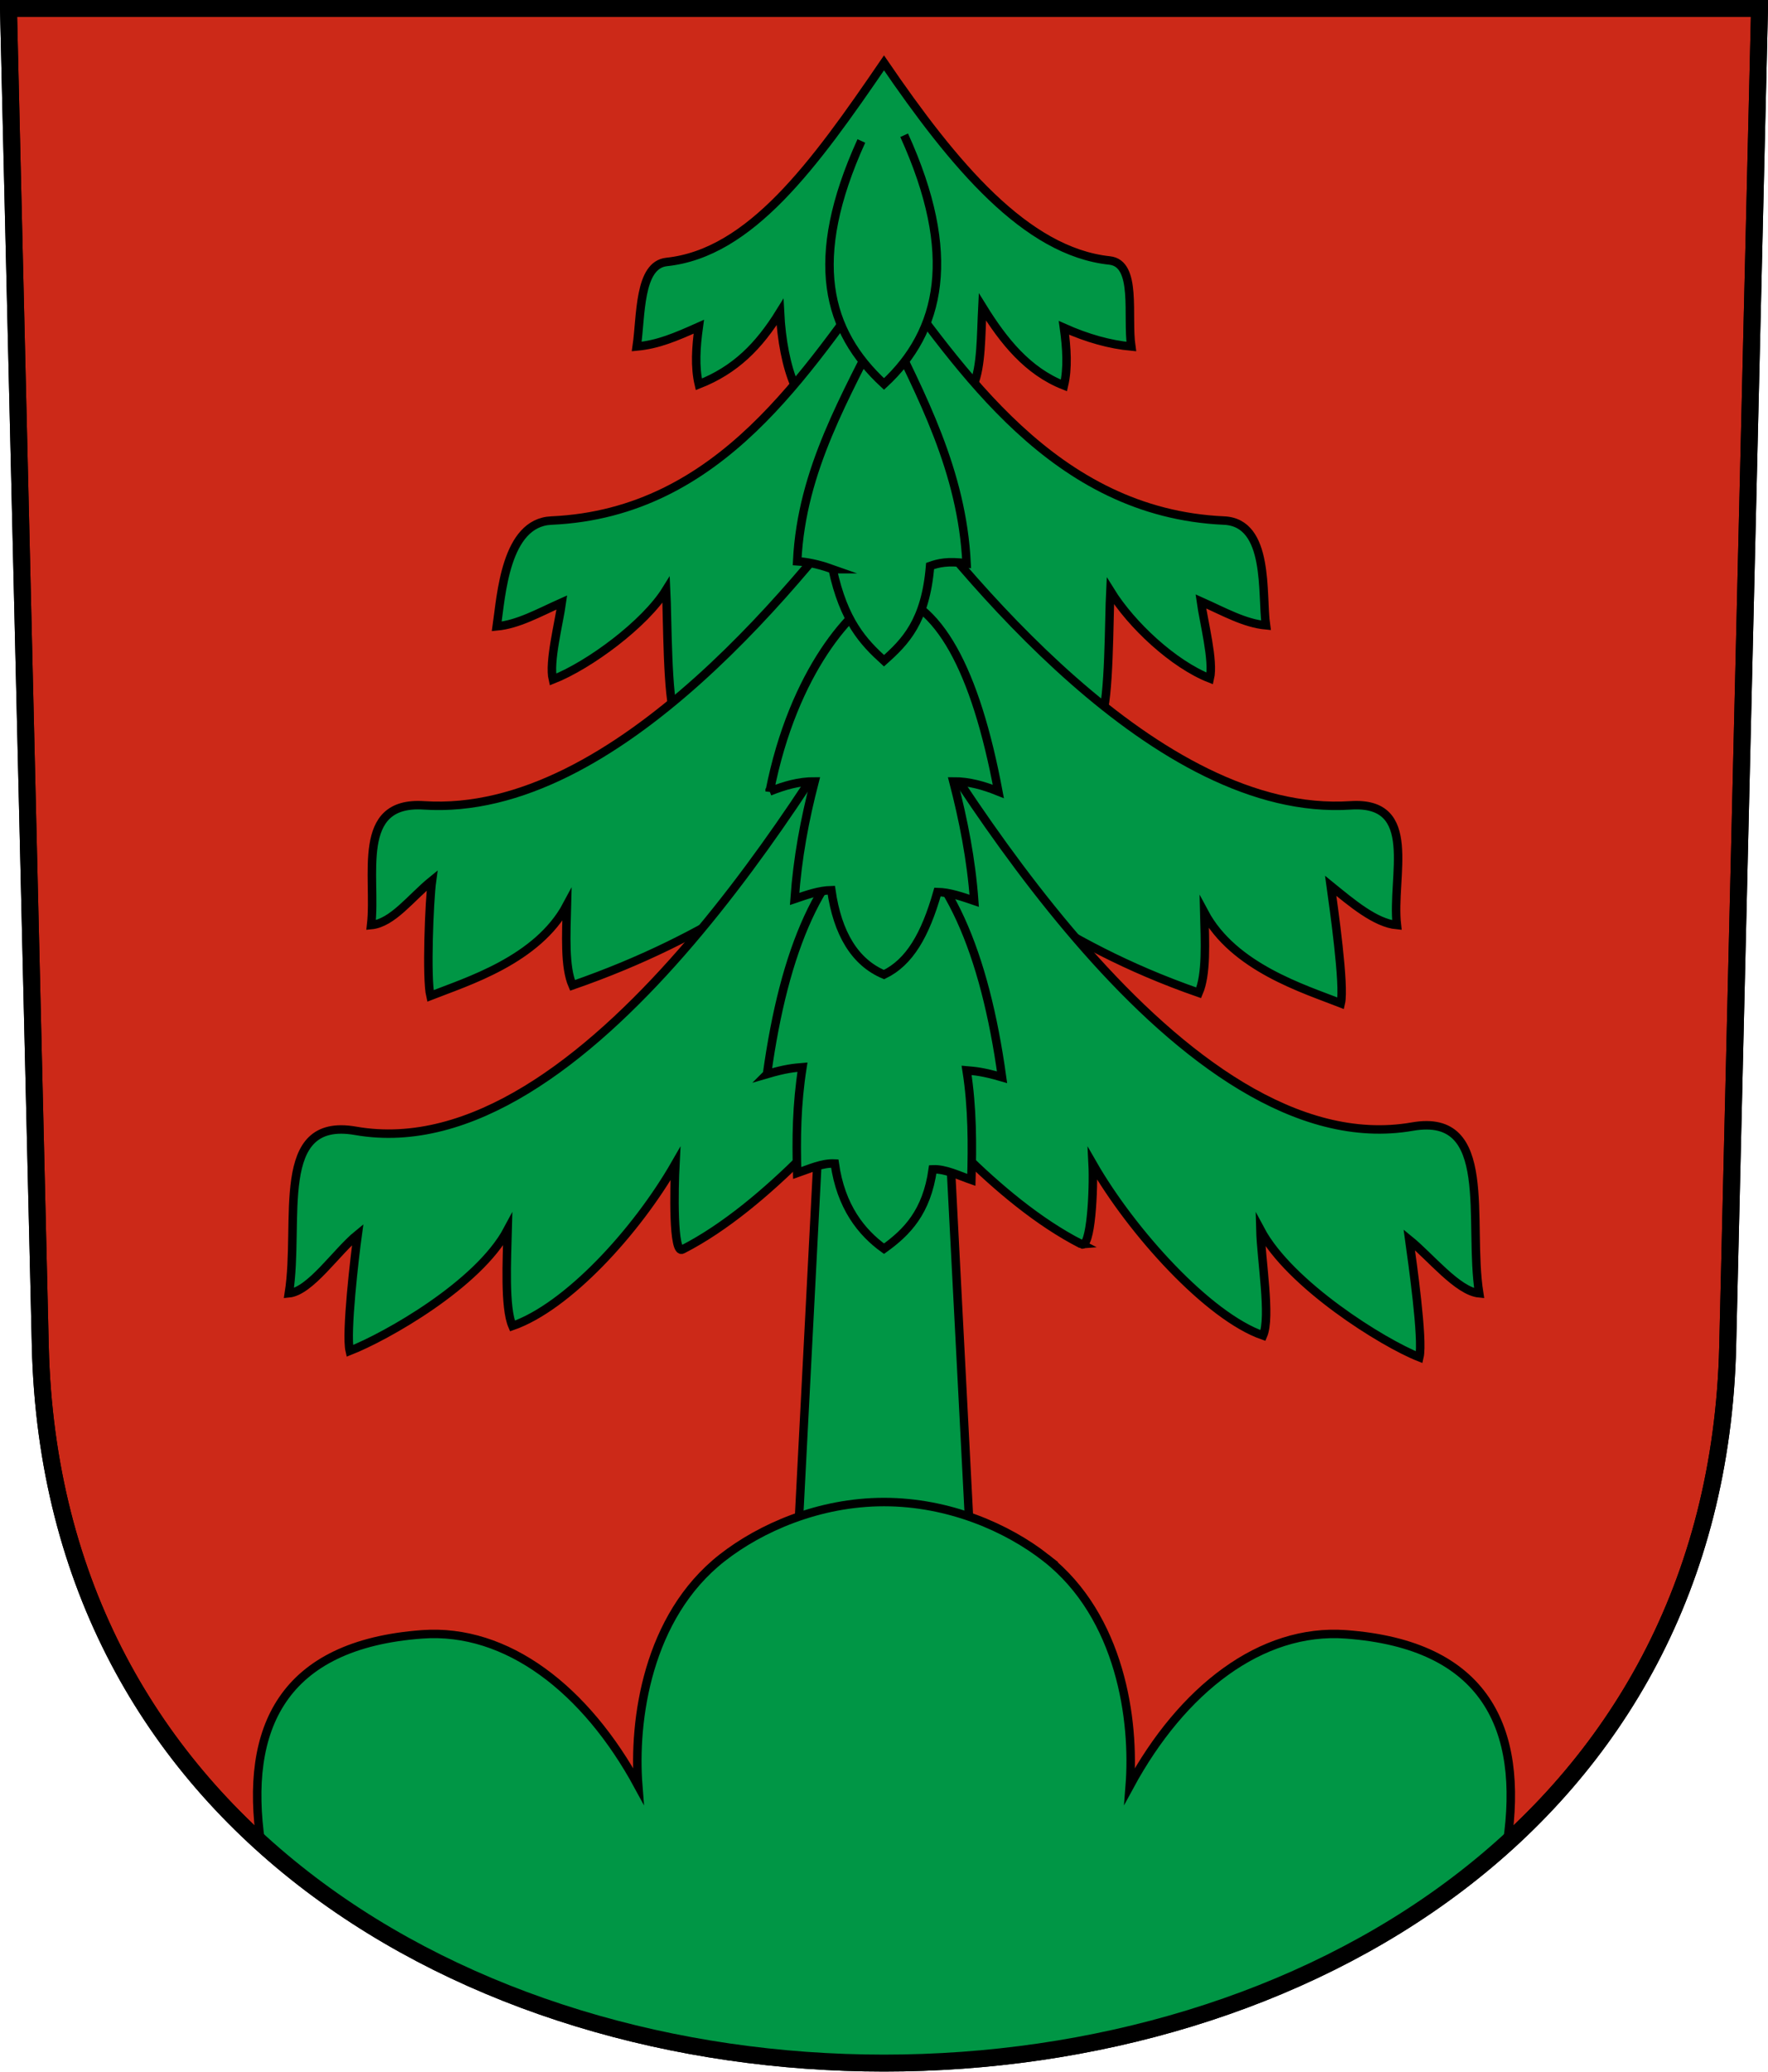
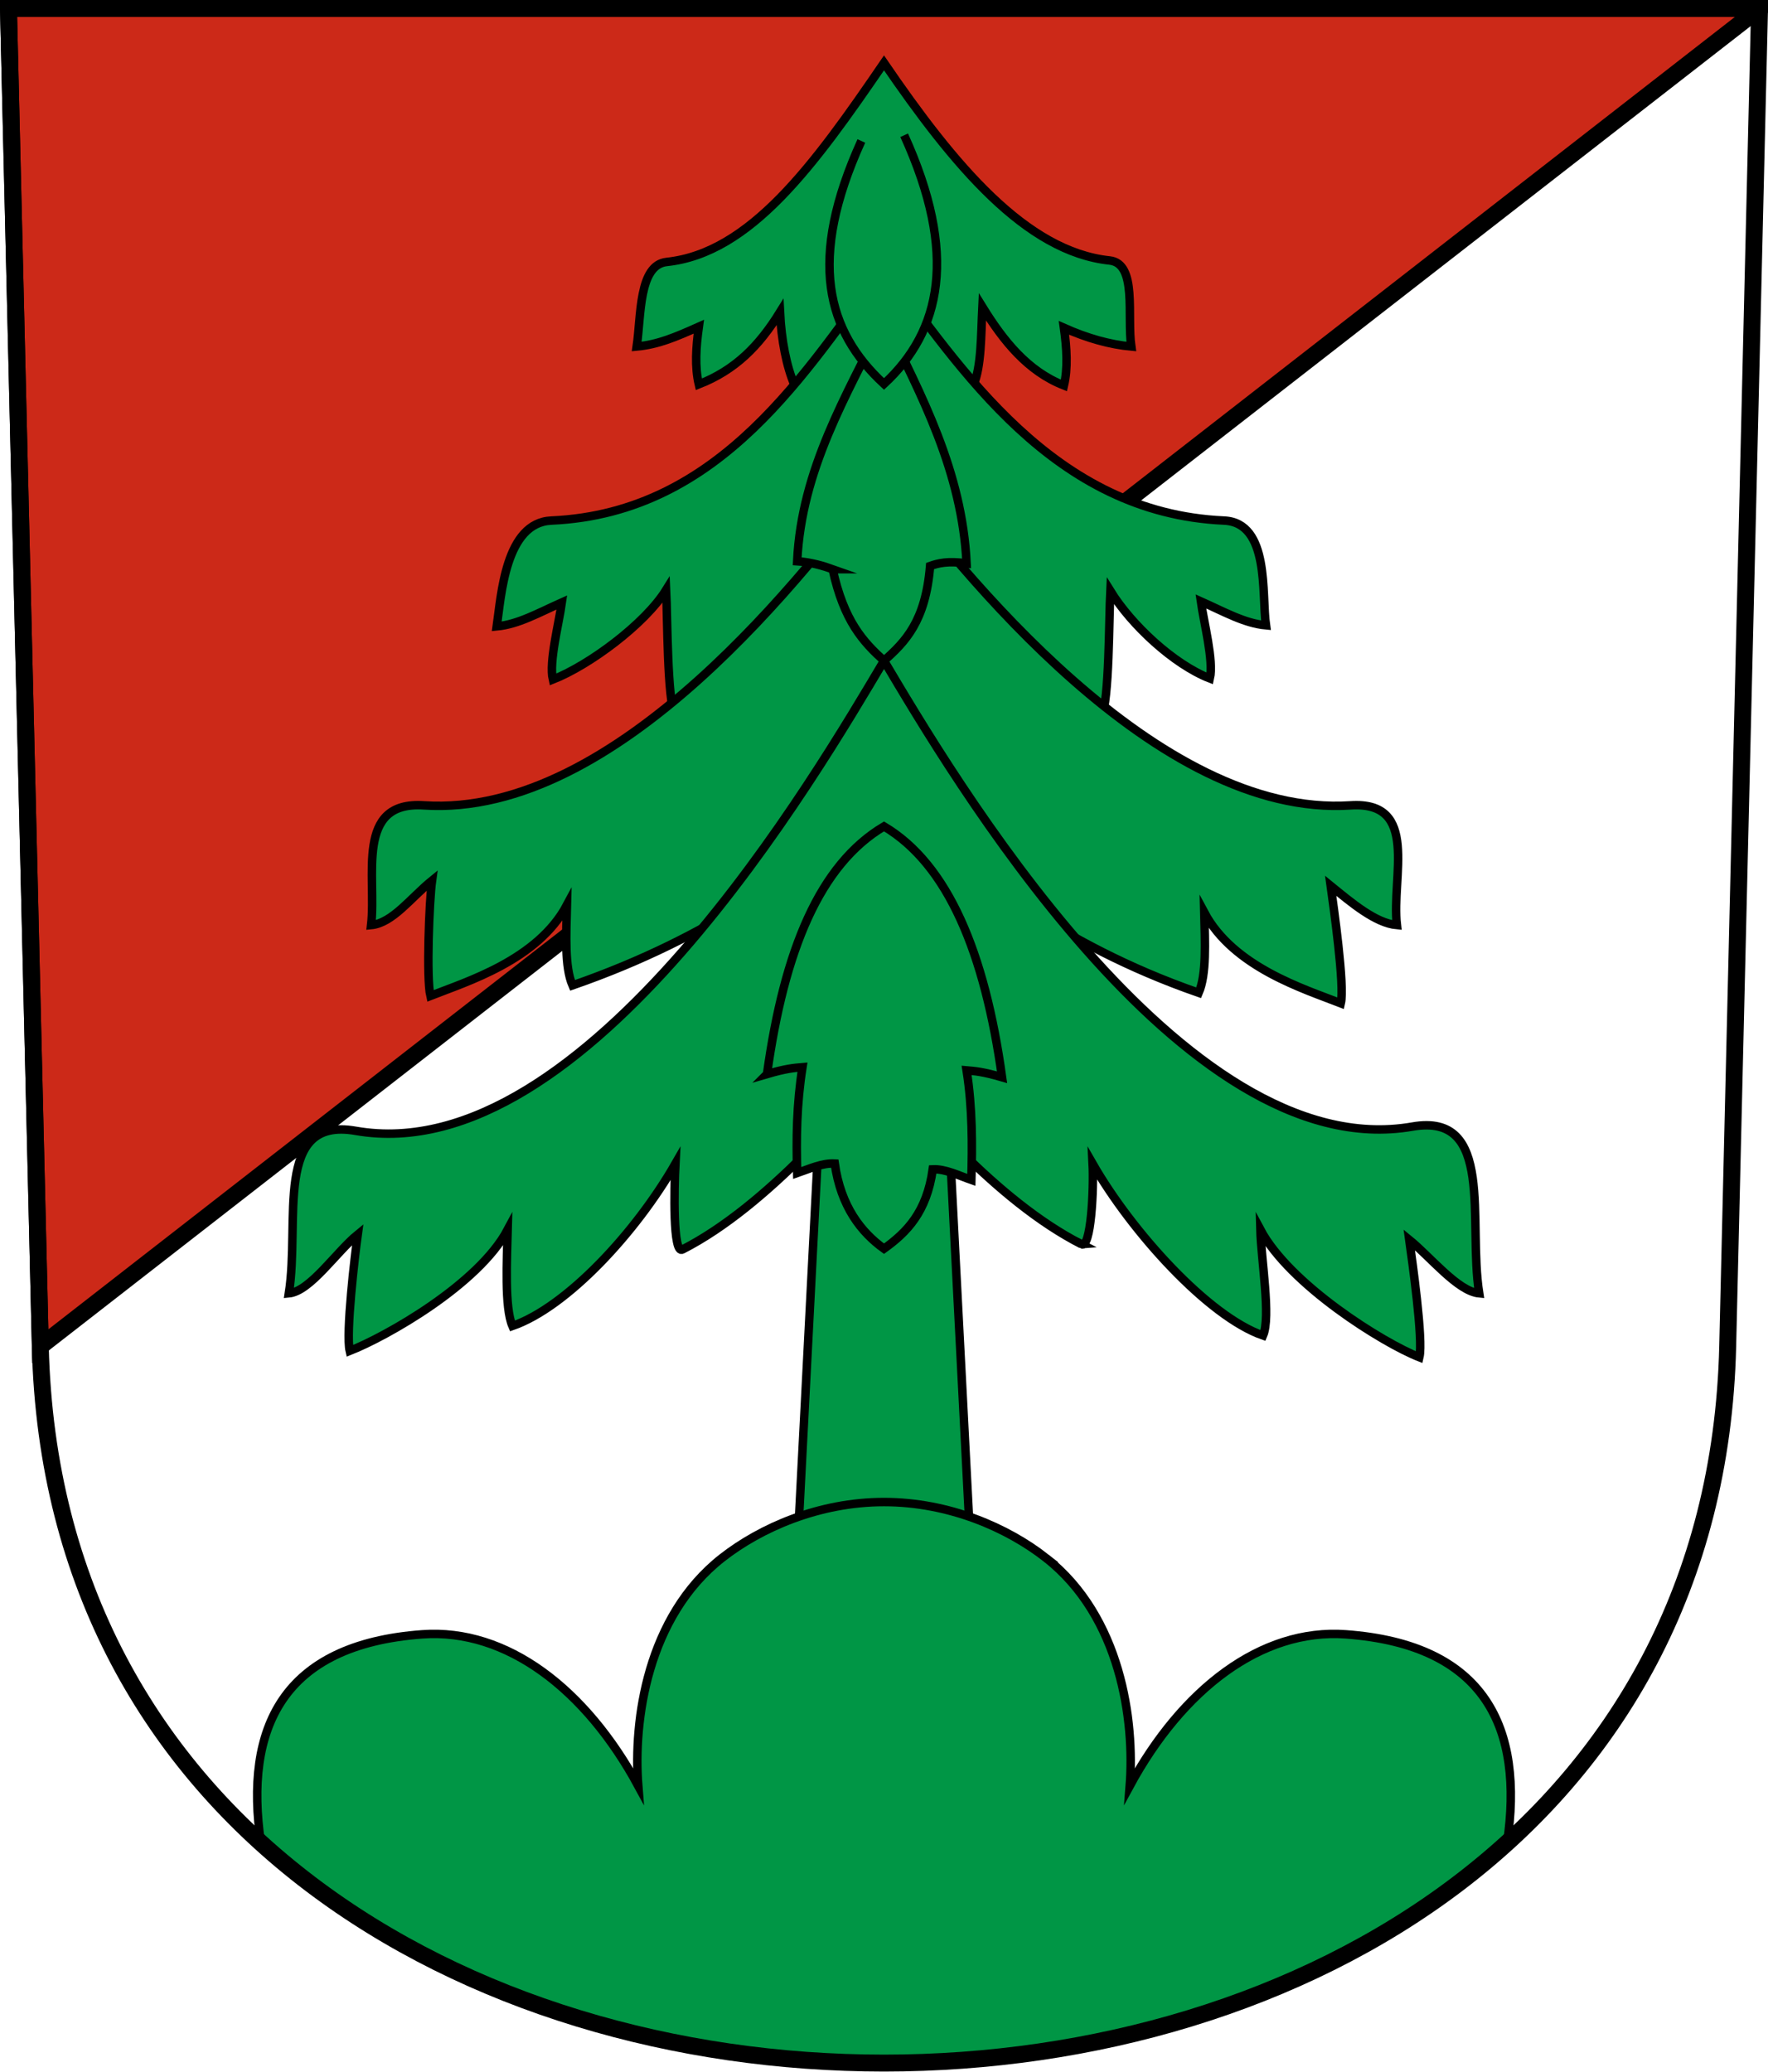
<svg xmlns="http://www.w3.org/2000/svg" xmlns:ns1="http://www.inkscape.org/namespaces/inkscape" xmlns:ns2="http://sodipodi.sourceforge.net/DTD/sodipodi-0.dtd" version="1.0" width="208.86" height="244.66" id="svg2780" ns1:version="0.92.4 (5da689c313, 2019-01-14)" ns2:docname="Mosnang-blazon.svg">
  <ns2:namedview pagecolor="#ffffff" bordercolor="#666666" borderopacity="1" objecttolerance="10" gridtolerance="10" guidetolerance="10" ns1:pageopacity="0" ns1:pageshadow="2" ns1:window-width="3259" ns1:window-height="1417" id="namedview25" showgrid="false" ns1:zoom="1.4142136" ns1:cx="-81.372253" ns1:cy="176.14664" ns1:window-x="-8" ns1:window-y="-8" ns1:window-maximized="1" ns1:current-layer="svg2780" ns1:measure-start="104.255,149.787" ns1:measure-end="104.255,126.383" showguides="true" ns1:object-paths="true" ns1:snap-intersection-paths="true" />
  <defs id="defs2782" />
-   <path ns1:connector-curvature="0" style="fill:#cc2918;fill-opacity:1;fill-rule:evenodd;stroke:#000000;stroke-width:2;stroke-linecap:butt;stroke-miterlimit:4;stroke-dashoffset:0;stroke-opacity:1" id="path4212" d="m 1,1 3.761,158.003 c 2.686,112.859 196.652,112.859 199.338,0 L 207.86,1 Z" />
+   <path ns1:connector-curvature="0" style="fill:#cc2918;fill-opacity:1;fill-rule:evenodd;stroke:#000000;stroke-width:2;stroke-linecap:butt;stroke-miterlimit:4;stroke-dashoffset:0;stroke-opacity:1" id="path4212" d="m 1,1 3.761,158.003 L 207.86,1 Z" />
  <path id="path23208-1" style="opacity:1;fill:#009645;fill-opacity:1;stroke:#000000;stroke-width:1;stroke-miterlimit:8;stroke-dasharray:none;stroke-dashoffset:4.58;stroke-opacity:1" d="m 78.753,30.937 c -3.31,0.35 -3.008,6.351 -3.536,9.988 2.534,-0.235 4.567,-1.106 7.336,-2.342 -0.334,2.412 -0.485,4.745 0,6.806 4.3,-1.689 7.1,-4.505 9.59,-8.529 0.169,3.351 0.771,6.428 1.717,8.614 l 10.57,-7.812 10.57,7.812 c 0.946,-2.186 0.885,-5.881 1.054,-9.232 2.49,4.025 5.334,7.592 9.634,9.281 0.485,-2.061 0.334,-4.394 0,-6.806 2.769,1.236 5.421,1.975 7.955,2.21 -0.527,-3.637 0.747,-9.815 -2.563,-10.165 C 121.181,29.713 112.666,19.475 104.43,7.426 96.194,19.475 88.651,29.89 78.753,30.937 Z" ns1:connector-curvature="0" ns2:nodetypes="scccccccccccscs" />
  <path id="path23208-9-3" style="opacity:1;fill:#009645;fill-opacity:1;stroke:#000000;stroke-width:1;stroke-miterlimit:8;stroke-dasharray:none;stroke-dashoffset:4.58;stroke-opacity:1" d="m 65.132,61.478 c -5.436,0.241 -5.923,8.862 -6.45,12.499 2.534,-0.235 4.921,-1.592 7.69,-2.828 -0.334,2.412 -1.546,7.043 -1.061,9.104 4.3,-1.689 10.891,-6.567 13.381,-10.591 0.169,3.351 0.108,12.792 1.054,14.977 l 24.684,-14.051 25.684,14.176 c 0.946,-2.186 0.885,-11.627 1.054,-14.977 2.49,4.025 7.455,8.653 11.756,10.341 0.485,-2.061 -0.727,-6.692 -1.061,-9.104 2.769,1.236 5.156,2.594 7.69,2.828 -0.527,-3.637 0.486,-12.134 -4.95,-12.374 C 124.451,60.586 113.472,43.495 104.43,31.426 95.388,43.495 85.285,60.586 65.132,61.478 Z" ns1:connector-curvature="0" ns2:nodetypes="scccccccccccscs" />
  <path id="path23208-9-2-35" style="opacity:1;fill:#009645;fill-opacity:1;stroke:#000000;stroke-width:1;stroke-miterlimit:8;stroke-dasharray:none;stroke-dashoffset:4.58;stroke-opacity:1" d="m 50.07,95.112 c -8.177,-0.54 -5.57,8.384 -6.23,14.142 2.534,-0.235 4.7,-3.238 7.197,-5.265 -0.334,2.412 -0.678,11.565 -0.193,13.626 4.3,-1.689 12.669,-4.239 16.131,-10.738 -0.089,3.529 -0.29,7.312 0.656,9.497 16.933,-5.888 25.833,-13.435 36.8,-20.814 10.966,7.38 20.242,15.801 37.175,21.689 0.946,-2.186 0.746,-5.969 0.656,-9.497 3.462,6.5 11.831,9.05 16.131,10.738 0.485,-2.061 -0.859,-11.464 -1.193,-13.876 2.497,2.027 5.289,4.406 7.822,4.64 -0.66,-5.758 2.697,-14.682 -5.48,-14.142 C 136.657,96.623 113.472,67.495 104.43,55.426 95.388,67.495 72.953,96.623 50.07,95.112 Z" ns1:connector-curvature="0" ns2:nodetypes="scccccccccccscs" />
  <path style="opacity:1;fill:#009645;fill-opacity:1;stroke:#000000;stroke-width:1;stroke-miterlimit:8;stroke-dasharray:none;stroke-dashoffset:4.58;stroke-opacity:1" d="m 127.741,146.938 c 1.149,0.637 1.488,-6.535 1.334,-9.508 4.644,8.095 13.67,18.047 20.132,20.294 0.946,-2.186 -0.227,-8.974 -0.316,-12.503 3.462,6.5 14.482,13.381 18.783,15.069 0.485,-2.061 -0.859,-11.464 -1.193,-13.876 2.497,2.027 5.726,6.093 8.26,6.328 -1.347,-8.539 1.892,-21.404 -7.886,-19.693 -27.247,4.767 -54.723,-42.068 -62.423,-55.015 -7.701,12.947 -35.177,60.282 -62.423,55.515 -9.778,-1.711 -6.539,10.653 -7.886,19.193 2.534,-0.235 5.638,-4.926 8.135,-6.953 -0.334,2.412 -1.428,11.69 -0.943,13.751 4.3,-1.689 15.196,-7.82 18.658,-14.319 -0.089,3.529 -0.387,9.192 0.559,11.378 6.462,-2.247 14.612,-11.074 19.257,-19.169 -0.154,2.973 -0.316,10.77 0.834,10.133 10.175,-5.198 19.774,-16.995 23.811,-21.378 4.037,4.383 13.135,15.555 23.311,20.753 z" id="path23208-9-2-3" ns1:connector-curvature="0" ns2:nodetypes="cccccccscsccccccccc" />
  <path id="path23263-9" style="opacity:1;fill:#009645;fill-opacity:1;stroke:#000000;stroke-width:1;stroke-miterlimit:8;stroke-dasharray:none;stroke-dashoffset:4.58;stroke-opacity:1" d="m 96.961,129.667 -2.917,56.215 10.386,0 h 10.386 l -2.917,-56.215 -7.469,-0.265 z" ns1:connector-curvature="0" ns2:nodetypes="ccccccc" />
  <path id="path23216-5" style="opacity:1;fill:#009645;fill-opacity:1;stroke:#000000;stroke-width:1;stroke-miterlimit:8;stroke-dasharray:none;stroke-dashoffset:4.58;stroke-opacity:1" d="m 90.61,126.847 c 2.248,-0.658 3.202,-0.728 4.188,-0.812 -0.695,4.405 -0.744,8.444 -0.625,12.5 1.479,-0.513 2.958,-1.198 4.438,-1.125 0.719,5.077 3.126,8.122 5.82,10.062 2.693,-1.94 5.039,-4.298 5.757,-9.375 1.479,-0.073 3.083,0.737 4.562,1.25 0.119,-4.056 0.133,-8.532 -0.562,-12.938 0.986,0.084 1.94,0.154 4.188,0.812 -2.039,-14.677 -6.374,-25.127 -13.945,-29.625 -7.57,4.498 -11.781,14.573 -13.82,29.25 z" ns1:connector-curvature="0" ns2:nodetypes="ccccccccccc" />
-   <path id="path23214-2" style="opacity:1;fill:#009645;fill-opacity:1;stroke:#000000;stroke-width:1;stroke-miterlimit:8;stroke-dasharray:none;stroke-dashoffset:4.58;stroke-opacity:1" d="m 90.923,93.472 c 1.721,-0.692 3.474,-1.199 5.312,-1.188 -1.176,4.54 -2.016,8.988 -2.367,13.882 1.445,-0.491 2.891,-1.005 4.336,-1.038 0.732,5.103 2.784,8.519 6.226,9.969 3.004,-1.45 4.863,-4.647 6.32,-9.75 1.445,0.033 2.891,0.548 4.336,1.038 -0.351,-4.894 -1.285,-9.56 -2.461,-14.101 1.839,-0.011 3.591,0.495 5.312,1.188 -2.686,-14.304 -7.051,-22.627 -13.507,-23.5 -3.696,1.594 -10.698,9.228 -13.507,23.5 z" ns1:connector-curvature="0" ns2:nodetypes="ccccccccccc" />
  <path id="path23212-2" style="opacity:1;fill:#009645;fill-opacity:1;stroke:#000000;stroke-width:1;stroke-miterlimit:8;stroke-dasharray:none;stroke-dashoffset:4.58;stroke-opacity:1" d="m 98.36,67.222 c -0.979,-0.348 -2.554,-0.844 -4.188,-0.938 0.526,-10.871 5.815,-19.544 10.257,-28.625 4.443,9.081 9.232,18.004 9.757,28.875 -2.212,-0.309 -3.333,-0.036 -4.312,0.312 -0.536,6.554 -2.949,8.961 -5.445,11.188 -2.462,-2.243 -4.728,-4.662 -6.07,-10.812 z" ns1:connector-curvature="0" ns2:nodetypes="ccccccc" />
  <path id="path23210-8" style="opacity:1;fill:#009645;fill-opacity:1;stroke:#000000;stroke-width:1;stroke-miterlimit:8;stroke-dasharray:none;stroke-dashoffset:4.58;stroke-opacity:1" d="m 101.754,16.648 c -6.385,14.063 -4.082,22.456 2.676,28.7 6.758,-6.243 8.767,-15.312 2.382,-29.375" ns1:connector-curvature="0" ns2:nodetypes="ccc" />
  <path id="path23330-7" style="opacity:1;fill:#009645;fill-opacity:1;stroke:#000000;stroke-width:1;stroke-miterlimit:8;stroke-dasharray:none;stroke-dashoffset:4.58;stroke-opacity:1" d="m 123.568,183.994 c 8.837,6.929 10.5,19.194 9.891,26.921 6.181,-11.399 15.513,-18.632 25.522,-17.902 16.547,1.208 21.042,11.101 19.062,24.623 -19.806,18.99 -48.999,26.465 -73.613,26.011 -24.615,0.454 -53.808,-7.021 -73.613,-26.011 -1.98,-13.522 2.514,-23.415 19.062,-24.623 10.009,-0.731 19.341,6.502 25.522,17.902 -0.609,-7.727 1.054,-19.992 9.891,-26.921 4.536,-3.557 11.45,-6.605 19.138,-6.605 7.688,0 14.602,3.049 19.138,6.605 z" ns1:connector-curvature="0" ns2:nodetypes="scscccscscs" />
  <path ns1:connector-curvature="0" style="fill:none;fill-opacity:1;fill-rule:evenodd;stroke:#000000;stroke-width:2;stroke-linecap:butt;stroke-miterlimit:4;stroke-dashoffset:0;stroke-opacity:1" id="path4212-5" d="M 1,1 4.761,159.003 c 2.686,112.859 196.652,112.859 199.338,0 l 3.761,-158.003 z" />
</svg>